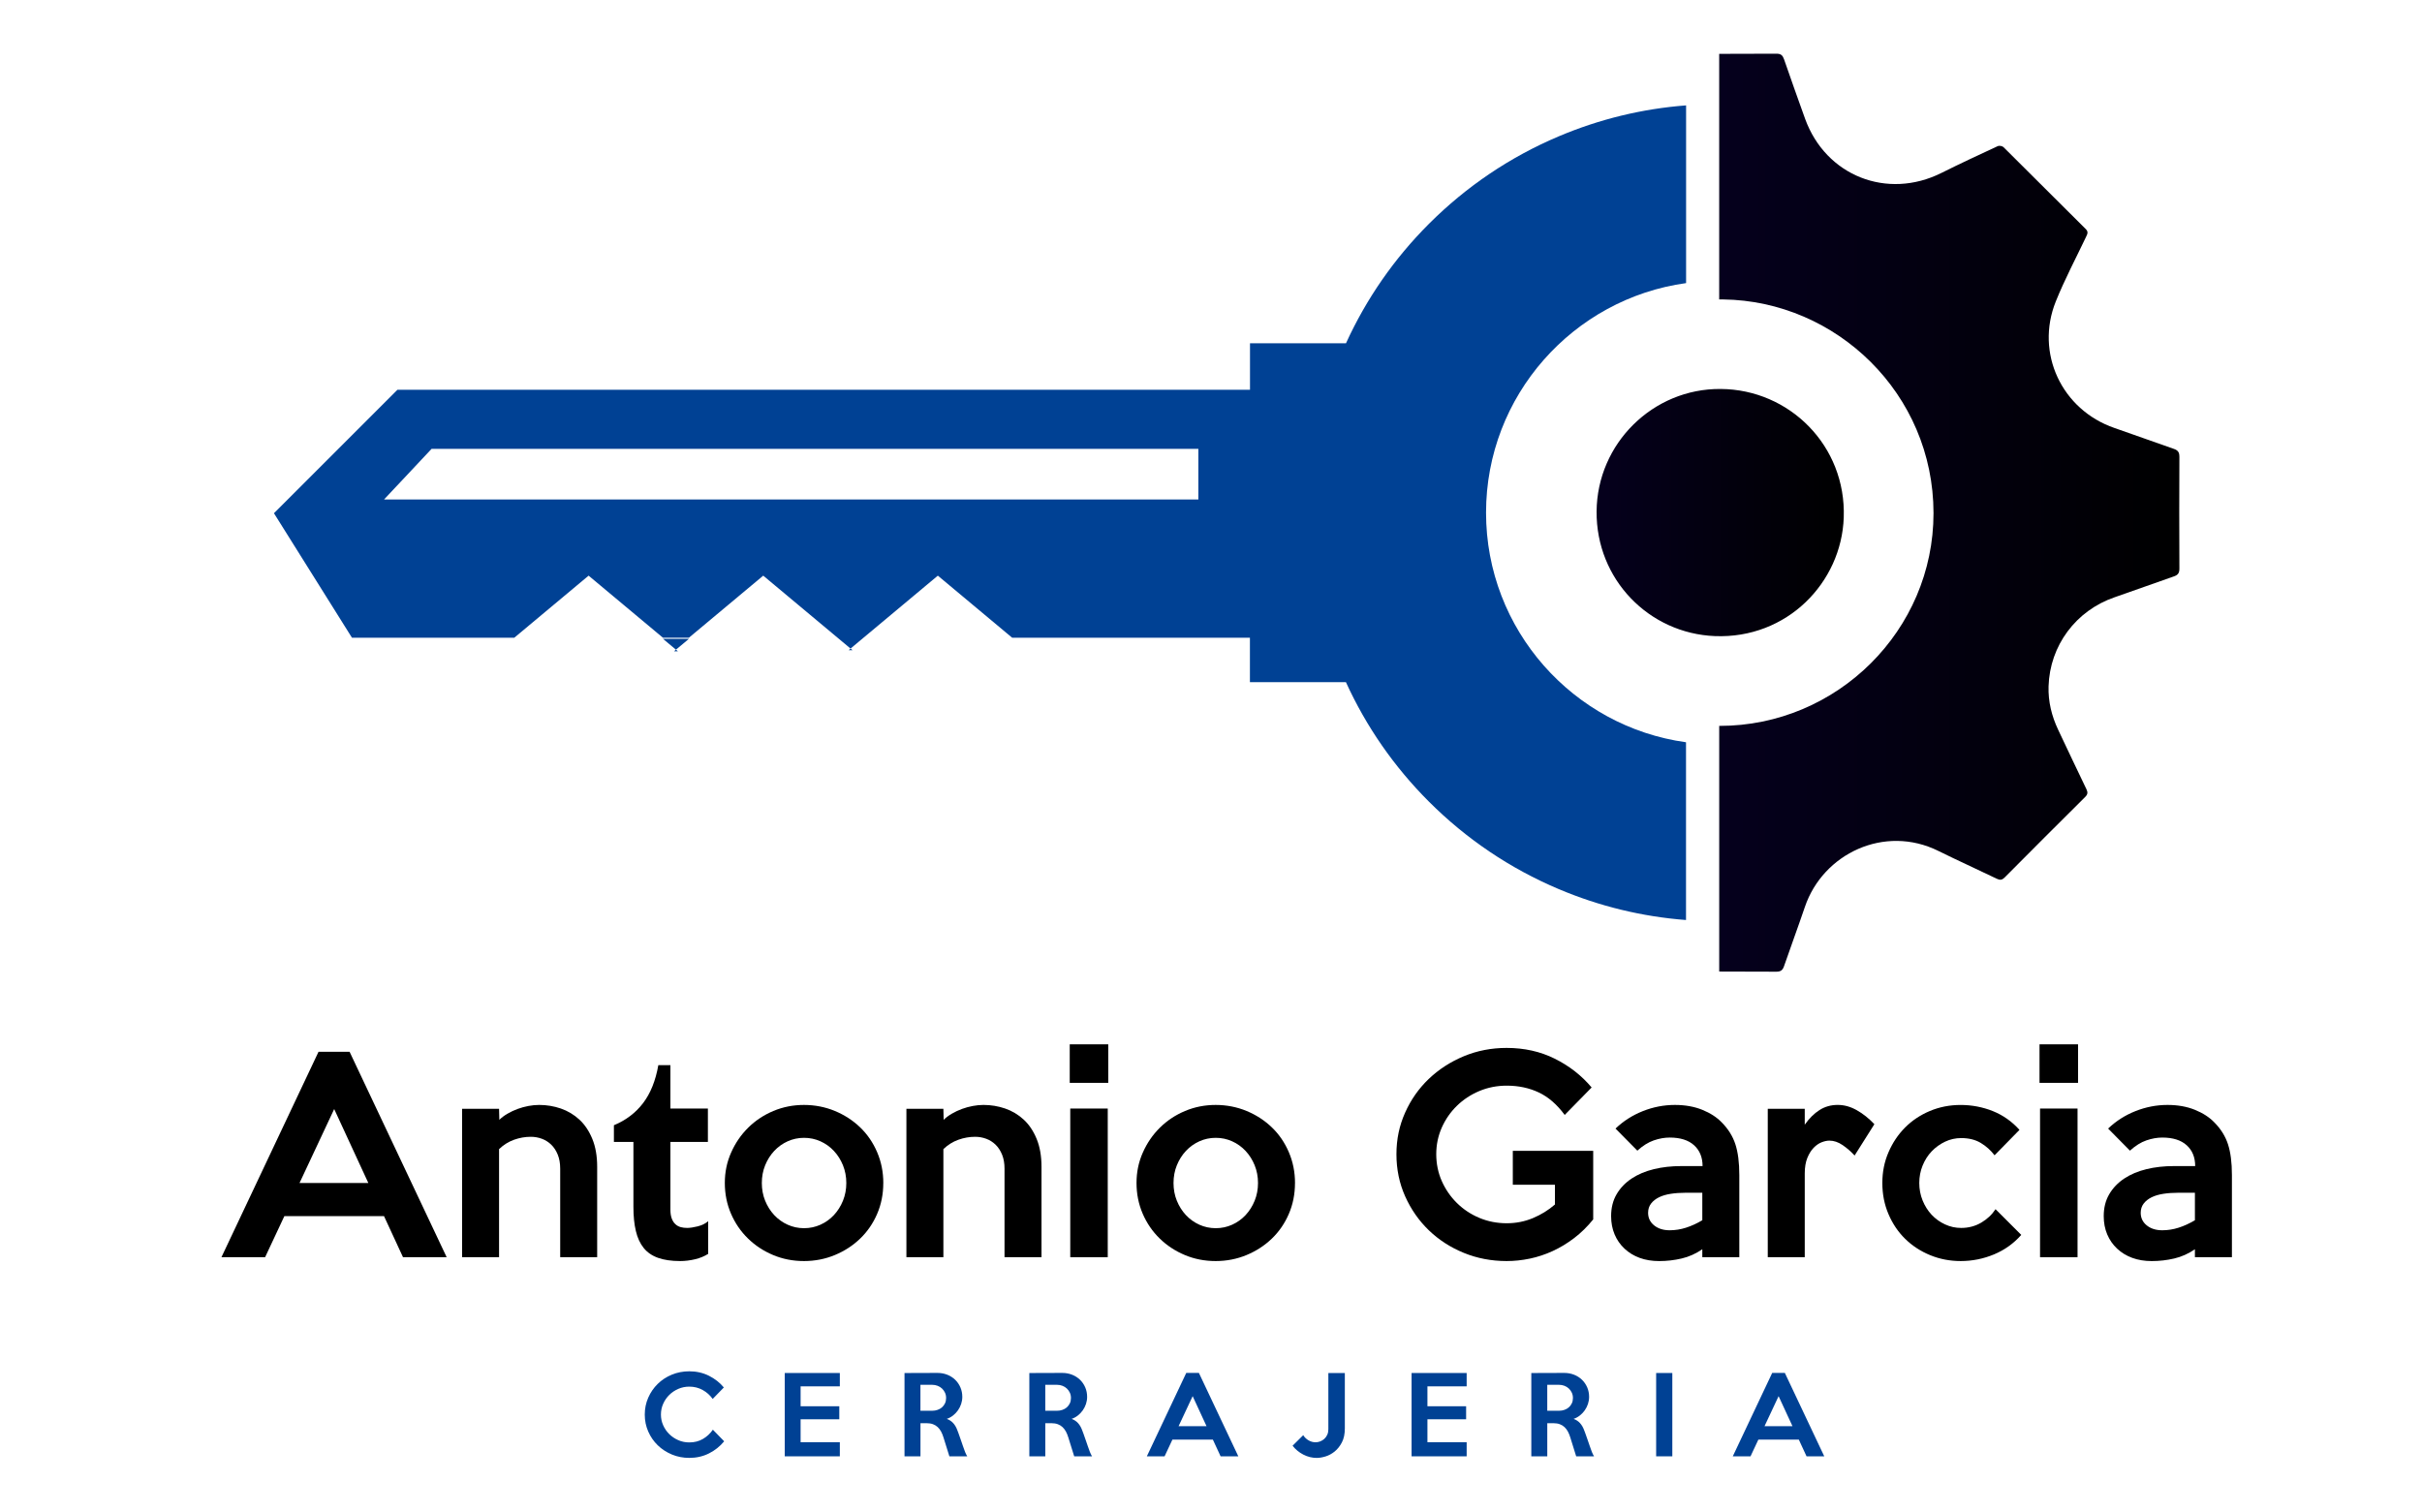
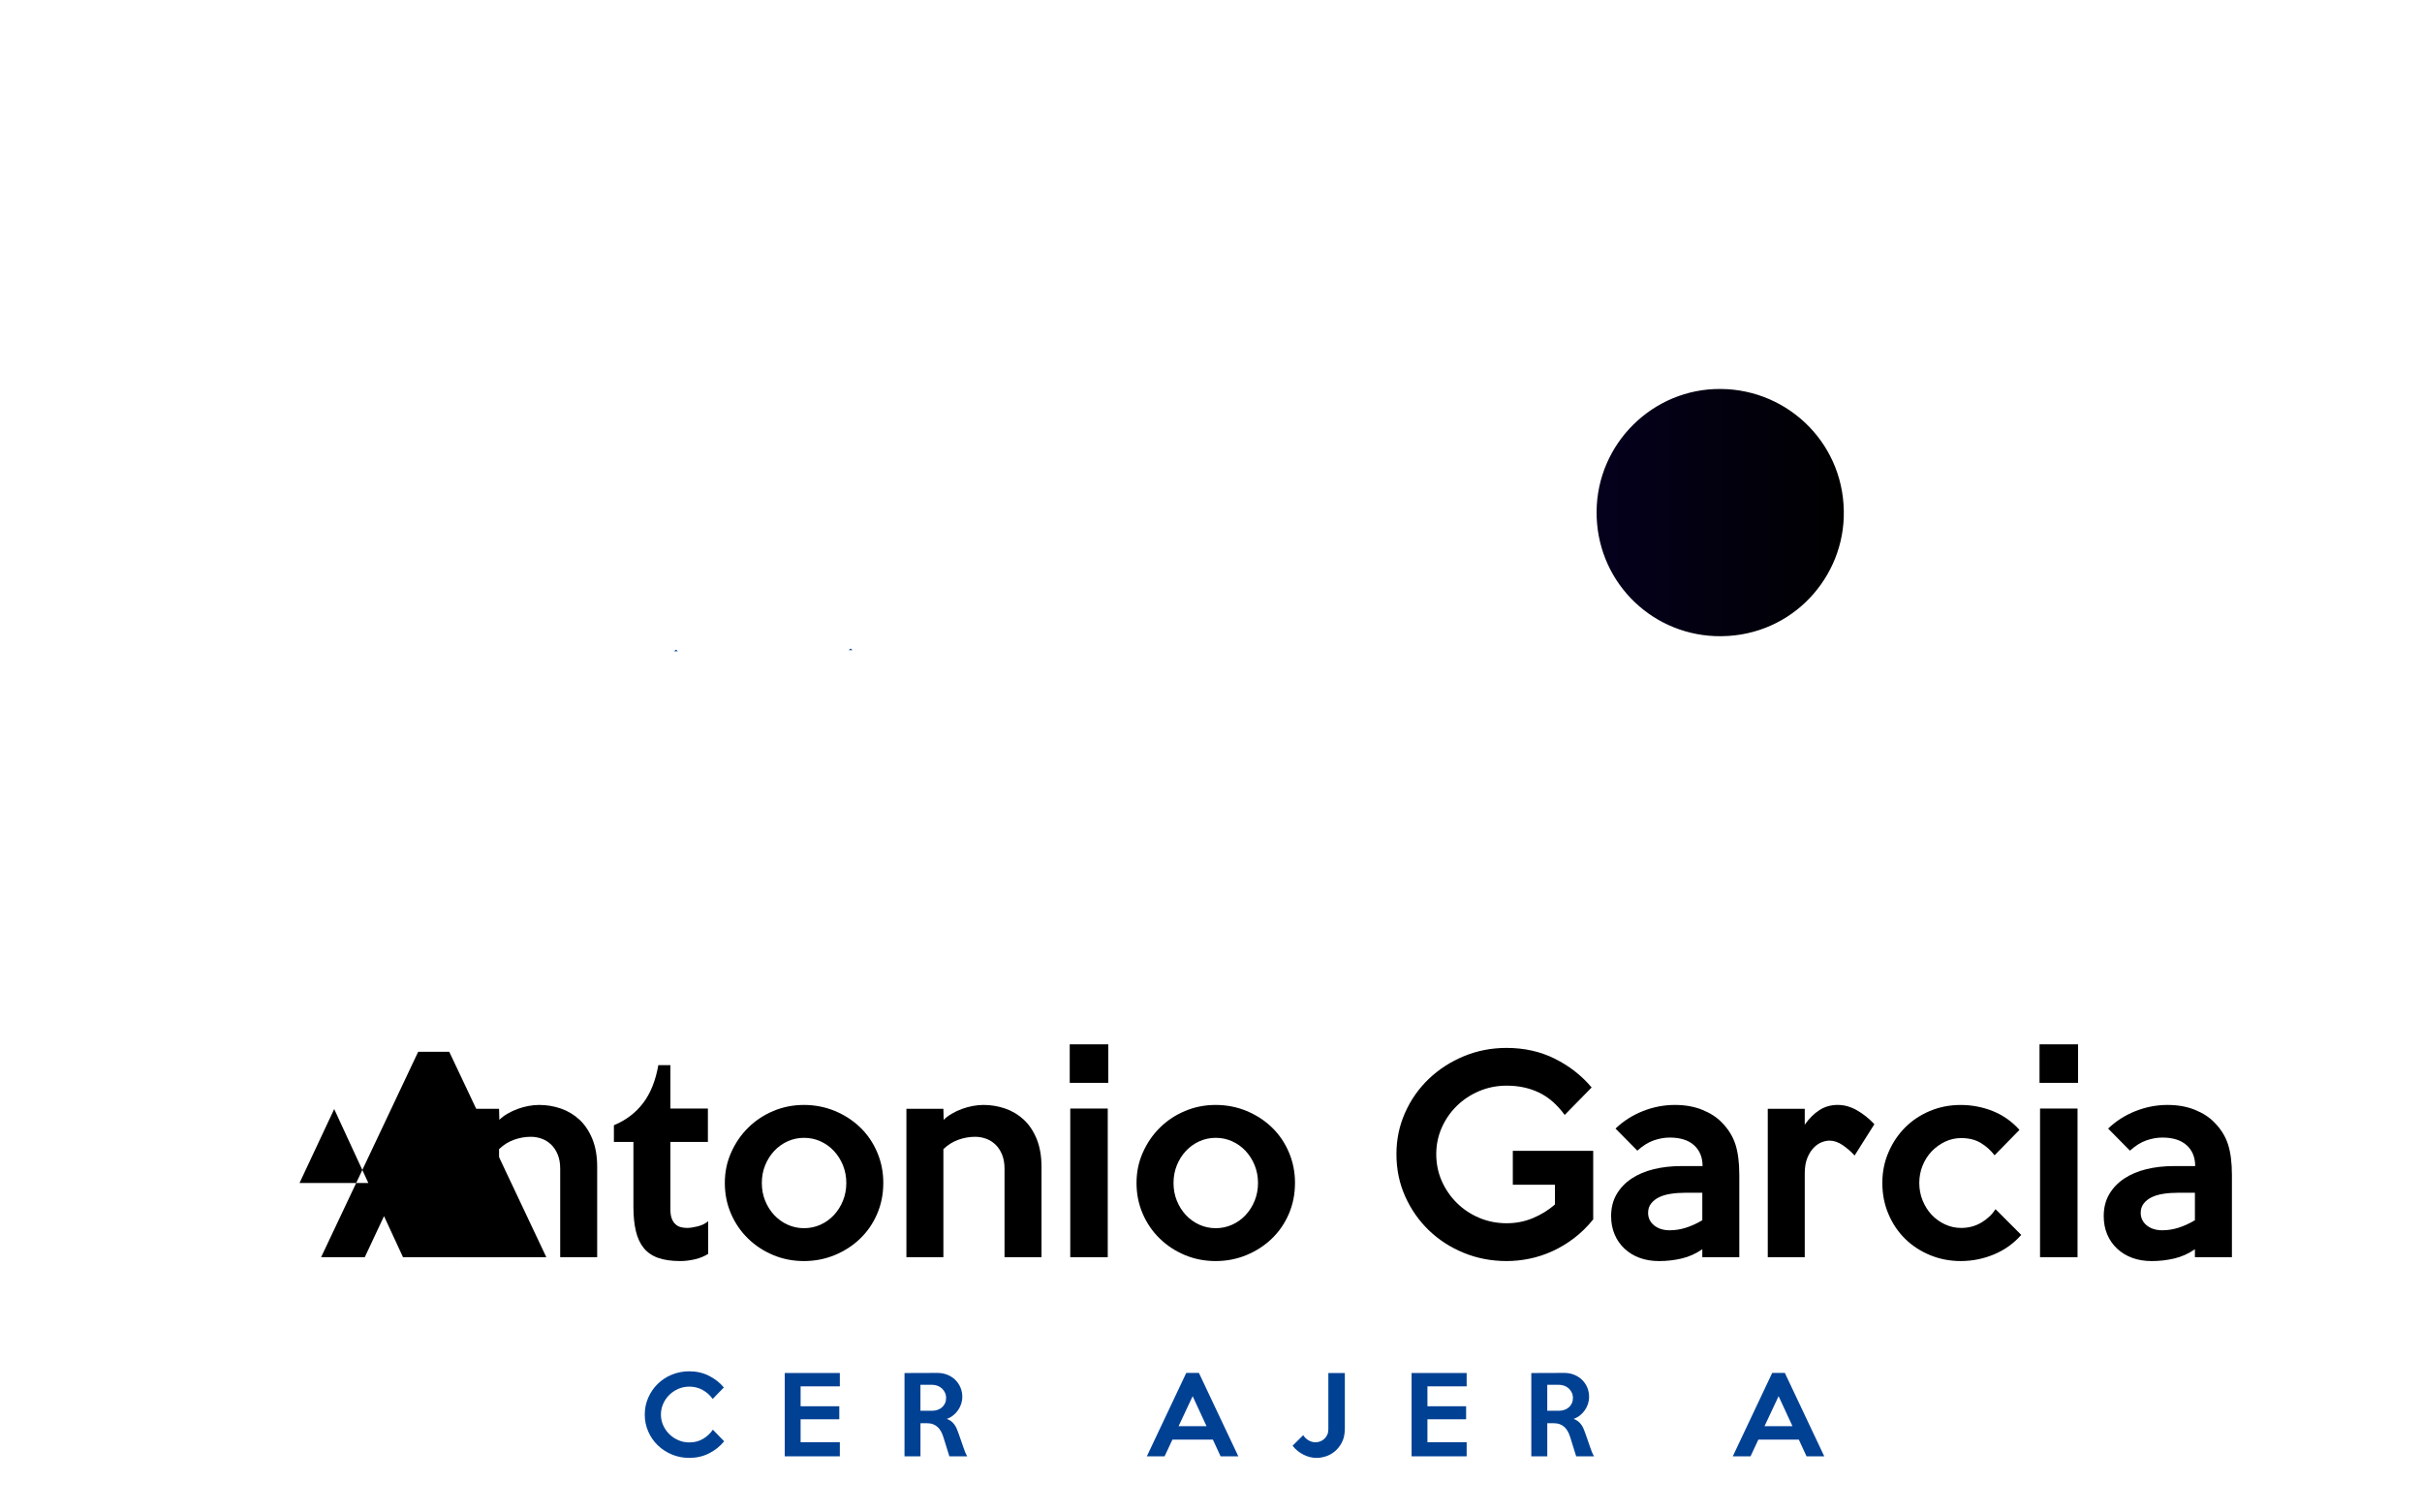
<svg xmlns="http://www.w3.org/2000/svg" xmlns:xlink="http://www.w3.org/1999/xlink" id="Capa_1" data-name="Capa 1" viewBox="0 0 1080 674.17">
  <defs>
    <style>      .cls-1 {        fill: url(#_ÂÁ_Ï_ÌÌ_È_ËÂÌÚ_3-2);      }      .cls-2 {        fill: #004194;      }      .cls-3 {        fill: url(#_ÂÁ_Ï_ÌÌ_È_ËÂÌÚ_3);      }    </style>
    <linearGradient id="_ÂÁ_Ï_ÌÌ_È_ËÂÌÚ_3" data-name="¡ÂÁ˚ÏˇÌÌ˚È „‡‰ËÂÌÚ 3" x1="711.92" y1="228.61" x2="822.18" y2="228.61" gradientUnits="userSpaceOnUse">
      <stop offset="0" stop-color="#05001d" />
      <stop offset="1" stop-color="#000" />
    </linearGradient>
    <linearGradient id="_ÂÁ_Ï_ÌÌ_È_ËÂÌÚ_3-2" data-name="¡ÂÁ˚ÏˇÌÌ˚È „‡‰ËÂÌÚ 3" x1="766.6" y1="228.67" x2="971.81" y2="228.67" xlink:href="#_ÂÁ_Ï_ÌÌ_È_ËÂÌÚ_3" />
  </defs>
  <g>
    <g>
      <path class="cls-3" d="M767.27,173.48c30.61.19,56.01,25.29,54.88,57.35-1.02,29-25.3,54.16-57.47,52.87-29.34-1.18-52.98-25.25-52.74-55.6.24-30.36,25.21-54.89,55.34-54.62Z" />
-       <path class="cls-1" d="M971.81,203.66c.01-1.98-.68-2.84-2.44-3.45-8.85-3.06-17.64-6.28-26.5-9.33-23.51-8.1-35.45-33.4-26.15-56.47,3.97-9.86,8.99-19.3,13.55-28.92.57-1.2,1.02-2.12-.23-3.36-12.24-12.13-24.4-24.36-36.64-36.49-.52-.52-1.89-.78-2.55-.48-8.42,3.91-16.84,7.82-25.14,11.97-24.21,12.11-51.6,1.28-60.8-24.17-3.18-8.8-6.3-17.63-9.37-26.48-.6-1.74-1.34-2.54-3.39-2.53-8.51.05-17.03.07-25.54.07v109.53c.58,0,1.16,0,1.75,0,50.43.63,93.79,41.95,93.82,95.3.03,52.25-42.97,94.95-95.49,94.9-.02,0-.05,0-.07,0v109.56c8.47,0,16.94.02,25.41.07,1.98.01,2.86-.64,3.48-2.42,3.06-8.85,6.31-17.63,9.32-26.49,8.08-23.79,35.54-36.84,59.51-24.95,8.62,4.27,17.41,8.22,26.07,12.41,1.47.71,2.36.57,3.52-.6,11.9-11.99,23.85-23.94,35.84-35.84,1.17-1.16,1.3-2.05.59-3.52-4.26-8.82-8.43-17.68-12.62-26.54-2.88-6.1-4.46-12.55-4.26-19.29.54-18.24,12.22-33.83,29.44-39.75,8.85-3.04,17.64-6.27,26.49-9.33,1.8-.62,2.42-1.52,2.41-3.49-.09-16.64-.09-33.28,0-49.92Z" />
    </g>
    <g>
-       <path class="cls-2" d="M751.85,126.29V47c-19.58,1.5-38.61,6.12-56.75,13.79-21.7,9.18-41.18,22.31-57.91,39.03-15.52,15.52-27.94,33.43-36.99,53.27h-42.81v20.74H177.23l-55.07,55.07,34.79,55.53h72.37l33.15-27.69,33.15,27.69h11.57l33.15-27.69,33.15,27.69,5.78,4.83,5.78-4.83,33.15-27.69,33.15,27.69h106.01v19.81h42.81c9.05,19.85,21.47,37.75,36.99,53.27,16.72,16.72,36.2,29.85,57.91,39.03,18.14,7.67,37.17,12.29,56.75,13.79v-79.28c-50.3-6.94-89.17-50.2-89.17-102.39s38.87-95.45,89.17-102.39ZM534.35,222.78H171.24l21.2-22.58h341.92v22.58Z" />
-       <polygon class="cls-2" points="295.63 284.92 301.42 289.75 307.2 284.92 295.63 284.92" />
      <polygon class="cls-2" points="302.28 290.47 301.42 289.75 300.56 290.47 302.28 290.47" />
      <polygon class="cls-2" points="380.16 289.98 379.29 289.26 378.43 289.98 380.16 289.98" />
    </g>
  </g>
  <g>
    <g>
-       <path d="M199.18,560.72h-19.47l-8.47-18.32h-44.44l-8.59,18.32h-19.47l43.29-91.62h13.86l43.29,91.62ZM164.25,527.62l-15.23-32.98-15.46,32.98h30.69Z" />
+       <path d="M199.18,560.72h-19.47l-8.47-18.32l-8.59,18.32h-19.47l43.29-91.62h13.86l43.29,91.62ZM164.25,527.62l-15.23-32.98-15.46,32.98h30.69Z" />
      <path d="M266.29,560.72h-16.49v-39.51c0-2.37-.36-4.45-1.09-6.24-.73-1.79-1.7-3.28-2.93-4.47-1.23-1.18-2.63-2.06-4.2-2.63-1.57-.57-3.2-.86-4.89-.86-2.53,0-5.02.44-7.48,1.32-2.45.88-4.68,2.27-6.67,4.18v48.21h-16.49v-66.19h16.49l.12,4.92c.99-.99,2.21-1.91,3.66-2.75,1.45-.84,2.96-1.55,4.52-2.12,1.56-.57,3.17-1.01,4.81-1.32,1.64-.3,3.22-.46,4.75-.46,3.36,0,6.58.54,9.68,1.6,3.09,1.07,5.84,2.71,8.25,4.92,2.41,2.22,4.33,5.08,5.78,8.59,1.45,3.51,2.18,7.67,2.18,12.48v40.31Z" />
      <path d="M315.77,559.23c-1.68,1.07-3.63,1.87-5.84,2.4-2.22.53-4.43.8-6.64.8-3.89,0-7.18-.48-9.85-1.43-2.67-.95-4.81-2.42-6.41-4.41-1.6-1.98-2.77-4.5-3.49-7.56-.73-3.05-1.09-6.64-1.09-10.77v-28.97h-8.7v-7.44c5.34-2.21,9.68-5.5,13-9.85,3.32-4.35,5.59-10,6.81-16.95h5.38v19.35h16.72v14.89h-16.72v30.12c0,1.68.21,3.05.63,4.12.42,1.07.97,1.91,1.66,2.52.69.61,1.47,1.03,2.35,1.26.88.23,1.81.34,2.81.34,1.3,0,2.86-.23,4.7-.69,1.83-.46,3.4-1.22,4.7-2.29v14.54Z" />
      <path d="M393.87,527.62c0,4.96-.92,9.56-2.75,13.8-1.83,4.24-4.35,7.9-7.56,10.99s-6.97,5.54-11.28,7.33c-4.31,1.79-8.91,2.69-13.8,2.69s-9.47-.9-13.74-2.69c-4.28-1.79-8.02-4.26-11.22-7.39-3.21-3.13-5.73-6.81-7.56-11.05s-2.75-8.8-2.75-13.69.93-9.33,2.81-13.57c1.87-4.24,4.41-7.94,7.62-11.11,3.21-3.17,6.95-5.65,11.22-7.44,4.27-1.79,8.82-2.69,13.63-2.69s9.49.9,13.8,2.69c4.31,1.79,8.07,4.24,11.28,7.33,3.21,3.09,5.73,6.78,7.56,11.05,1.83,4.28,2.75,8.86,2.75,13.74ZM377.38,527.62c0-2.82-.5-5.46-1.49-7.9-.99-2.44-2.34-4.58-4.05-6.41-1.71-1.83-3.71-3.26-5.99-4.29-2.28-1.03-4.72-1.55-7.31-1.55s-5.02.52-7.31,1.55c-2.28,1.03-4.28,2.46-5.99,4.29-1.71,1.83-3.06,3.97-4.05,6.41-.99,2.44-1.48,5.08-1.48,7.9s.49,5.46,1.48,7.9c.99,2.44,2.34,4.58,4.05,6.41,1.71,1.83,3.71,3.26,5.99,4.29,2.28,1.03,4.72,1.55,7.31,1.55s5.02-.52,7.31-1.55c2.28-1.03,4.28-2.46,5.99-4.29,1.71-1.83,3.06-3.97,4.05-6.41.99-2.44,1.49-5.08,1.49-7.9Z" />
      <path d="M464.42,560.72h-16.49v-39.51c0-2.37-.36-4.45-1.09-6.24-.73-1.79-1.7-3.28-2.93-4.47-1.23-1.18-2.63-2.06-4.2-2.63-1.57-.57-3.2-.86-4.89-.86-2.53,0-5.02.44-7.48,1.32-2.45.88-4.68,2.27-6.67,4.18v48.21h-16.49v-66.19h16.49l.12,4.92c.99-.99,2.21-1.91,3.66-2.75,1.45-.84,2.96-1.55,4.52-2.12,1.56-.57,3.17-1.01,4.81-1.32,1.64-.3,3.22-.46,4.75-.46,3.36,0,6.58.54,9.68,1.6,3.09,1.07,5.84,2.71,8.25,4.92,2.41,2.22,4.33,5.08,5.78,8.59,1.45,3.51,2.18,7.67,2.18,12.48v40.31Z" />
      <path d="M494.19,482.95h-17.18v-17.18h17.18v17.18ZM493.96,560.72h-16.72v-66.31h16.72v66.31Z" />
      <path d="M577.45,527.62c0,4.96-.92,9.56-2.75,13.8-1.83,4.24-4.35,7.9-7.56,10.99s-6.97,5.54-11.28,7.33c-4.31,1.79-8.91,2.69-13.8,2.69s-9.47-.9-13.74-2.69c-4.28-1.79-8.02-4.26-11.22-7.39-3.21-3.13-5.73-6.81-7.56-11.05s-2.75-8.8-2.75-13.69.93-9.33,2.81-13.57c1.87-4.24,4.41-7.94,7.62-11.11,3.21-3.17,6.95-5.65,11.22-7.44,4.27-1.79,8.82-2.69,13.63-2.69s9.49.9,13.8,2.69c4.31,1.79,8.07,4.24,11.28,7.33,3.21,3.09,5.73,6.78,7.56,11.05,1.83,4.28,2.75,8.86,2.75,13.74ZM560.96,527.62c0-2.82-.5-5.46-1.49-7.9-.99-2.44-2.34-4.58-4.05-6.41-1.71-1.83-3.71-3.26-5.99-4.29-2.28-1.03-4.72-1.55-7.31-1.55s-5.02.52-7.31,1.55c-2.28,1.03-4.28,2.46-5.99,4.29-1.71,1.83-3.06,3.97-4.05,6.41-.99,2.44-1.48,5.08-1.48,7.9s.49,5.46,1.48,7.9c.99,2.44,2.34,4.58,4.05,6.41,1.71,1.83,3.71,3.26,5.99,4.29,2.28,1.03,4.72,1.55,7.31,1.55s5.02-.52,7.31-1.55c2.28-1.03,4.28-2.46,5.99-4.29,1.71-1.83,3.06-3.97,4.05-6.41.99-2.44,1.49-5.08,1.49-7.9Z" />
      <path d="M710.41,543.88c-2.6,3.21-5.42,5.98-8.47,8.3-3.06,2.33-6.24,4.26-9.56,5.78-3.32,1.53-6.72,2.65-10.19,3.38-3.48.73-6.93,1.09-10.36,1.09-6.8,0-13.17-1.22-19.13-3.66-5.95-2.44-11.15-5.8-15.58-10.08-4.43-4.28-7.94-9.31-10.54-15.12-2.6-5.8-3.89-12.06-3.89-18.78s1.28-12.73,3.84-18.5c2.56-5.76,6.07-10.78,10.54-15.06,4.47-4.28,9.68-7.65,15.63-10.14,5.96-2.48,12.33-3.72,19.13-3.72,7.86,0,15.02,1.6,21.47,4.81,6.45,3.21,11.93,7.48,16.43,12.83l-12.01,12.25c-3.43-4.66-7.28-8-11.55-10.02-4.27-2.02-9.03-3.04-14.29-3.04-4.34,0-8.42.8-12.23,2.4-3.81,1.6-7.15,3.8-10,6.59-2.86,2.79-5.11,6.03-6.75,9.73-1.64,3.7-2.46,7.66-2.46,11.85s.82,8.27,2.46,11.97c1.64,3.7,3.89,6.97,6.74,9.79,2.86,2.82,6.19,5.04,10,6.64,3.81,1.6,7.88,2.4,12.23,2.4,4.11,0,8-.76,11.66-2.29,3.66-1.53,6.93-3.55,9.83-6.07v-8.82h-18.78v-15.12h35.85v30.58Z" />
      <path d="M775.57,560.72h-16.49v-3.55c-2.9,1.99-5.97,3.36-9.22,4.12-3.25.76-6.59,1.15-10.02,1.15-3.21,0-6.11-.48-8.7-1.43-2.6-.95-4.85-2.33-6.76-4.12-1.91-1.79-3.38-3.91-4.41-6.36-1.03-2.44-1.55-5.15-1.55-8.13,0-3.74.82-7,2.46-9.79,1.64-2.79,3.87-5.11,6.7-6.99,2.82-1.87,6.13-3.26,9.91-4.18,3.78-.92,7.84-1.37,12.2-1.37h9.51c0-3.89-1.26-6.99-3.78-9.28-2.52-2.29-6.15-3.44-10.88-3.44-2.29,0-4.66.42-7.1,1.26-2.44.84-4.89,2.37-7.33,4.58l-9.73-9.85c3.51-3.36,7.58-5.96,12.2-7.79,4.62-1.83,9.37-2.75,14.26-2.75,4.58,0,8.66.73,12.24,2.18,3.58,1.45,6.46,3.32,8.66,5.61,2.88,2.9,4.91,6.15,6.08,9.73,1.17,3.59,1.76,8.17,1.76,13.74v36.65ZM759.08,544.22v-12.25h-7.56c-2.29,0-4.45.15-6.47.46-2.02.31-3.78.82-5.27,1.55-1.49.73-2.67,1.66-3.55,2.81-.88,1.15-1.32,2.52-1.32,4.12,0,2.29.9,4.16,2.69,5.61,1.79,1.45,4.1,2.18,6.93,2.18,2.44,0,4.87-.38,7.27-1.15,2.4-.76,4.83-1.87,7.27-3.32Z" />
      <path d="M835.81,501.39l-8.82,13.97c-1.6-1.76-3.38-3.3-5.33-4.64-1.95-1.33-3.91-2-5.9-2-1.07,0-2.23.25-3.49.74-1.26.5-2.44,1.32-3.55,2.46-1.11,1.15-2.04,2.65-2.81,4.52-.76,1.87-1.15,4.18-1.15,6.93v37.33h-16.49v-66.19h16.49v7.1c1.98-2.82,4.18-5,6.59-6.53,2.4-1.53,5.1-2.29,8.07-2.29s5.74.78,8.53,2.35c2.79,1.57,5.4,3.65,7.85,6.24Z" />
      <path d="M901.32,550.75c-3.36,3.82-7.41,6.72-12.14,8.7-4.74,1.98-9.7,2.98-14.89,2.98-4.81,0-9.35-.88-13.62-2.63-4.27-1.76-7.98-4.18-11.13-7.27s-5.63-6.77-7.45-11.05c-1.82-4.27-2.73-8.89-2.73-13.86s.91-9.45,2.73-13.68,4.28-7.92,7.39-11.05c3.11-3.13,6.8-5.59,11.07-7.39,4.27-1.79,8.85-2.69,13.74-2.69s9.83.92,14.37,2.75c4.54,1.83,8.49,4.62,11.85,8.36l-11.11,11.34c-1.68-2.21-3.72-4.05-6.13-5.5-2.4-1.45-5.33-2.18-8.76-2.18-2.52,0-4.91.54-7.16,1.6-2.25,1.07-4.24,2.5-5.96,4.29-1.72,1.79-3.07,3.91-4.07,6.36-.99,2.44-1.49,5.04-1.49,7.79s.5,5.35,1.49,7.79c.99,2.44,2.33,4.56,4.01,6.36,1.68,1.79,3.66,3.23,5.95,4.29,2.29,1.07,4.7,1.6,7.22,1.6,3.28,0,6.26-.78,8.93-2.35,2.67-1.56,4.81-3.57,6.41-6.01l11.45,11.45Z" />
      <path d="M926.63,482.95h-17.18v-17.18h17.18v17.18ZM926.4,560.72h-16.72v-66.31h16.72v66.31Z" />
      <path d="M995.23,560.72h-16.49v-3.55c-2.9,1.99-5.97,3.36-9.22,4.12-3.25.76-6.59,1.15-10.02,1.15-3.21,0-6.11-.48-8.7-1.43-2.6-.95-4.85-2.33-6.76-4.12-1.91-1.79-3.38-3.91-4.41-6.36-1.03-2.44-1.55-5.15-1.55-8.13,0-3.74.82-7,2.46-9.79,1.64-2.79,3.87-5.11,6.7-6.99,2.82-1.87,6.13-3.26,9.91-4.18,3.78-.92,7.84-1.37,12.2-1.37h9.51c0-3.89-1.26-6.99-3.78-9.28-2.52-2.29-6.15-3.44-10.88-3.44-2.29,0-4.66.42-7.1,1.26-2.44.84-4.89,2.37-7.33,4.58l-9.73-9.85c3.51-3.36,7.58-5.96,12.2-7.79,4.62-1.83,9.37-2.75,14.26-2.75,4.58,0,8.66.73,12.24,2.18,3.58,1.45,6.46,3.32,8.66,5.61,2.88,2.9,4.91,6.15,6.08,9.73,1.17,3.59,1.76,8.17,1.76,13.74v36.65ZM978.74,544.22v-12.25h-7.56c-2.29,0-4.45.15-6.47.46-2.02.31-3.78.82-5.27,1.55-1.49.73-2.67,1.66-3.55,2.81-.88,1.15-1.32,2.52-1.32,4.12,0,2.29.9,4.16,2.69,5.61,1.79,1.45,4.1,2.18,6.93,2.18,2.44,0,4.87-.38,7.27-1.15,2.4-.76,4.83-1.87,7.27-3.32Z" />
    </g>
    <g>
      <path class="cls-2" d="M322.91,642.83c-1.86,2.26-4.12,4.06-6.77,5.39-2.65,1.33-5.57,2-8.77,2-2.76,0-5.35-.5-7.77-1.51-2.42-1.01-4.52-2.38-6.31-4.12-1.79-1.74-3.2-3.77-4.23-6.12-1.03-2.34-1.55-4.86-1.55-7.56s.52-5.22,1.55-7.56c1.03-2.34,2.44-4.39,4.23-6.14s3.89-3.12,6.31-4.12c2.42-.99,5.01-1.49,7.77-1.49,3.19,0,6.12.67,8.77,2,2.65,1.33,4.86,3.07,6.63,5.21l-4.98,5.12c-1.15-1.64-2.63-2.97-4.44-3.98s-3.81-1.51-5.98-1.51c-1.74,0-3.37.33-4.91,1-1.53.67-2.88,1.57-4.02,2.7-1.15,1.13-2.05,2.45-2.72,3.95-.67,1.5-1,3.11-1,4.81s.33,3.26,1,4.77c.67,1.5,1.57,2.82,2.72,3.95,1.15,1.13,2.49,2.03,4.02,2.7s3.17,1,4.91,1c2.29,0,4.33-.52,6.09-1.56,1.77-1.04,3.24-2.41,4.42-4.12l5.02,5.16Z" />
      <path class="cls-2" d="M374.49,649.52h-24.56v-37.16h24.56v5.95h-17.49v8.88h17.25v5.81h-17.25v10.23h17.49v6.28Z" />
      <path class="cls-2" d="M431.28,649.52h-7.94l-2.64-8.46c-.28-.93-.63-1.78-1.04-2.56-.42-.78-.92-1.44-1.51-2-.59-.56-1.29-.99-2.11-1.3-.82-.31-1.79-.46-2.9-.46h-2.69v14.79h-7.12v-37.16l14.67-.05c1.58,0,3.05.27,4.41.81,1.36.54,2.54,1.3,3.53,2.26.99.96,1.76,2.09,2.32,3.39.56,1.3.84,2.71.84,4.23,0,1.09-.17,2.14-.51,3.16s-.82,1.97-1.43,2.84c-.62.87-1.35,1.64-2.19,2.3-.85.67-1.78,1.17-2.79,1.51,1.17.43,2.12,1.06,2.86,1.88.74.82,1.33,1.81,1.76,2.95.21.53.42,1.05.6,1.58.18.53.38,1.08.58,1.65s.42,1.19.65,1.86c.23.67.48,1.4.76,2.21.34,1.02.66,1.9.95,2.63.29.73.61,1.37.95,1.93ZM421.88,623.52c0-.87-.16-1.66-.49-2.37s-.77-1.33-1.33-1.86c-.56-.53-1.22-.94-1.98-1.23-.76-.29-1.57-.44-2.44-.44h-5.21v11.58h5.21c.87,0,1.68-.13,2.44-.4.76-.26,1.42-.64,1.98-1.14.56-.5,1-1.09,1.33-1.79.33-.7.49-1.48.49-2.35Z" />
-       <path class="cls-2" d="M486.94,649.52h-7.94l-2.64-8.46c-.28-.93-.63-1.78-1.04-2.56-.42-.78-.92-1.44-1.51-2-.59-.56-1.29-.99-2.11-1.3-.82-.31-1.79-.46-2.9-.46h-2.69v14.79h-7.12v-37.16l14.67-.05c1.58,0,3.05.27,4.41.81,1.36.54,2.54,1.3,3.53,2.26.99.96,1.76,2.09,2.32,3.39.56,1.3.84,2.71.84,4.23,0,1.09-.17,2.14-.51,3.16s-.82,1.97-1.43,2.84c-.62.87-1.35,1.64-2.19,2.3-.85.67-1.78,1.17-2.79,1.51,1.17.43,2.12,1.06,2.86,1.88.74.82,1.33,1.81,1.76,2.95.21.53.42,1.05.6,1.58.18.53.38,1.08.58,1.65s.42,1.19.65,1.86c.23.67.48,1.4.76,2.21.34,1.02.66,1.9.95,2.63.29.73.61,1.37.95,1.93ZM477.55,623.52c0-.87-.16-1.66-.49-2.37s-.77-1.33-1.33-1.86c-.56-.53-1.22-.94-1.98-1.23-.76-.29-1.57-.44-2.44-.44h-5.21v11.58h5.21c.87,0,1.68-.13,2.44-.4.76-.26,1.42-.64,1.98-1.14.56-.5,1-1.09,1.33-1.79.33-.7.49-1.48.49-2.35Z" />
      <path class="cls-2" d="M552.19,649.52h-7.91l-3.44-7.44h-18.05l-3.49,7.44h-7.91l17.58-37.21h5.63l17.58,37.21ZM538.01,636.08l-6.19-13.39-6.28,13.39h12.46Z" />
      <path class="cls-2" d="M599.68,637.06c0,2.51-.44,4.6-1.33,6.28-.88,1.67-1.96,3.02-3.23,4.05-1.27,1.02-2.63,1.75-4.07,2.19-1.44.43-2.74.65-3.88.65-2.11,0-4.12-.5-6.02-1.49-1.91-.99-3.5-2.31-4.77-3.95l4.74-4.7c.62.99,1.43,1.77,2.42,2.33.99.56,2.02.84,3.07.84.71,0,1.41-.13,2.09-.4.68-.26,1.29-.64,1.84-1.14.54-.5.98-1.1,1.3-1.81.33-.71.49-1.54.49-2.46v-25.07h7.35v24.7Z" />
      <path class="cls-2" d="M654,649.52h-24.56v-37.16h24.56v5.95h-17.49v8.88h17.25v5.81h-17.25v10.23h17.49v6.28Z" />
      <path class="cls-2" d="M710.78,649.52h-7.94l-2.64-8.46c-.28-.93-.63-1.78-1.04-2.56-.42-.78-.92-1.44-1.51-2-.59-.56-1.29-.99-2.11-1.3-.82-.31-1.79-.46-2.9-.46h-2.69v14.79h-7.12v-37.16l14.67-.05c1.58,0,3.05.27,4.41.81,1.36.54,2.54,1.3,3.53,2.26.99.96,1.76,2.09,2.32,3.39.56,1.3.84,2.71.84,4.23,0,1.09-.17,2.14-.51,3.16s-.82,1.97-1.43,2.84c-.62.87-1.35,1.64-2.19,2.3-.85.67-1.78,1.17-2.79,1.51,1.17.43,2.12,1.06,2.86,1.88.74.82,1.33,1.81,1.76,2.95.21.53.42,1.05.6,1.58.18.53.38,1.08.58,1.65s.42,1.19.65,1.86c.23.67.48,1.4.76,2.21.34,1.02.66,1.9.95,2.63.29.73.61,1.37.95,1.93ZM701.39,623.52c0-.87-.16-1.66-.49-2.37s-.77-1.33-1.33-1.86c-.56-.53-1.22-.94-1.98-1.23-.76-.29-1.57-.44-2.44-.44h-5.21v11.58h5.21c.87,0,1.68-.13,2.44-.4.76-.26,1.42-.64,1.98-1.14.56-.5,1-1.09,1.33-1.79.33-.7.49-1.48.49-2.35Z" />
-       <path class="cls-2" d="M745.71,649.52h-7.21v-37.16h7.21v37.16Z" />
      <path class="cls-2" d="M813.47,649.52h-7.91l-3.44-7.44h-18.05l-3.49,7.44h-7.91l17.58-37.21h5.63l17.58,37.21ZM799.29,636.08l-6.19-13.39-6.28,13.39h12.46Z" />
    </g>
  </g>
</svg>